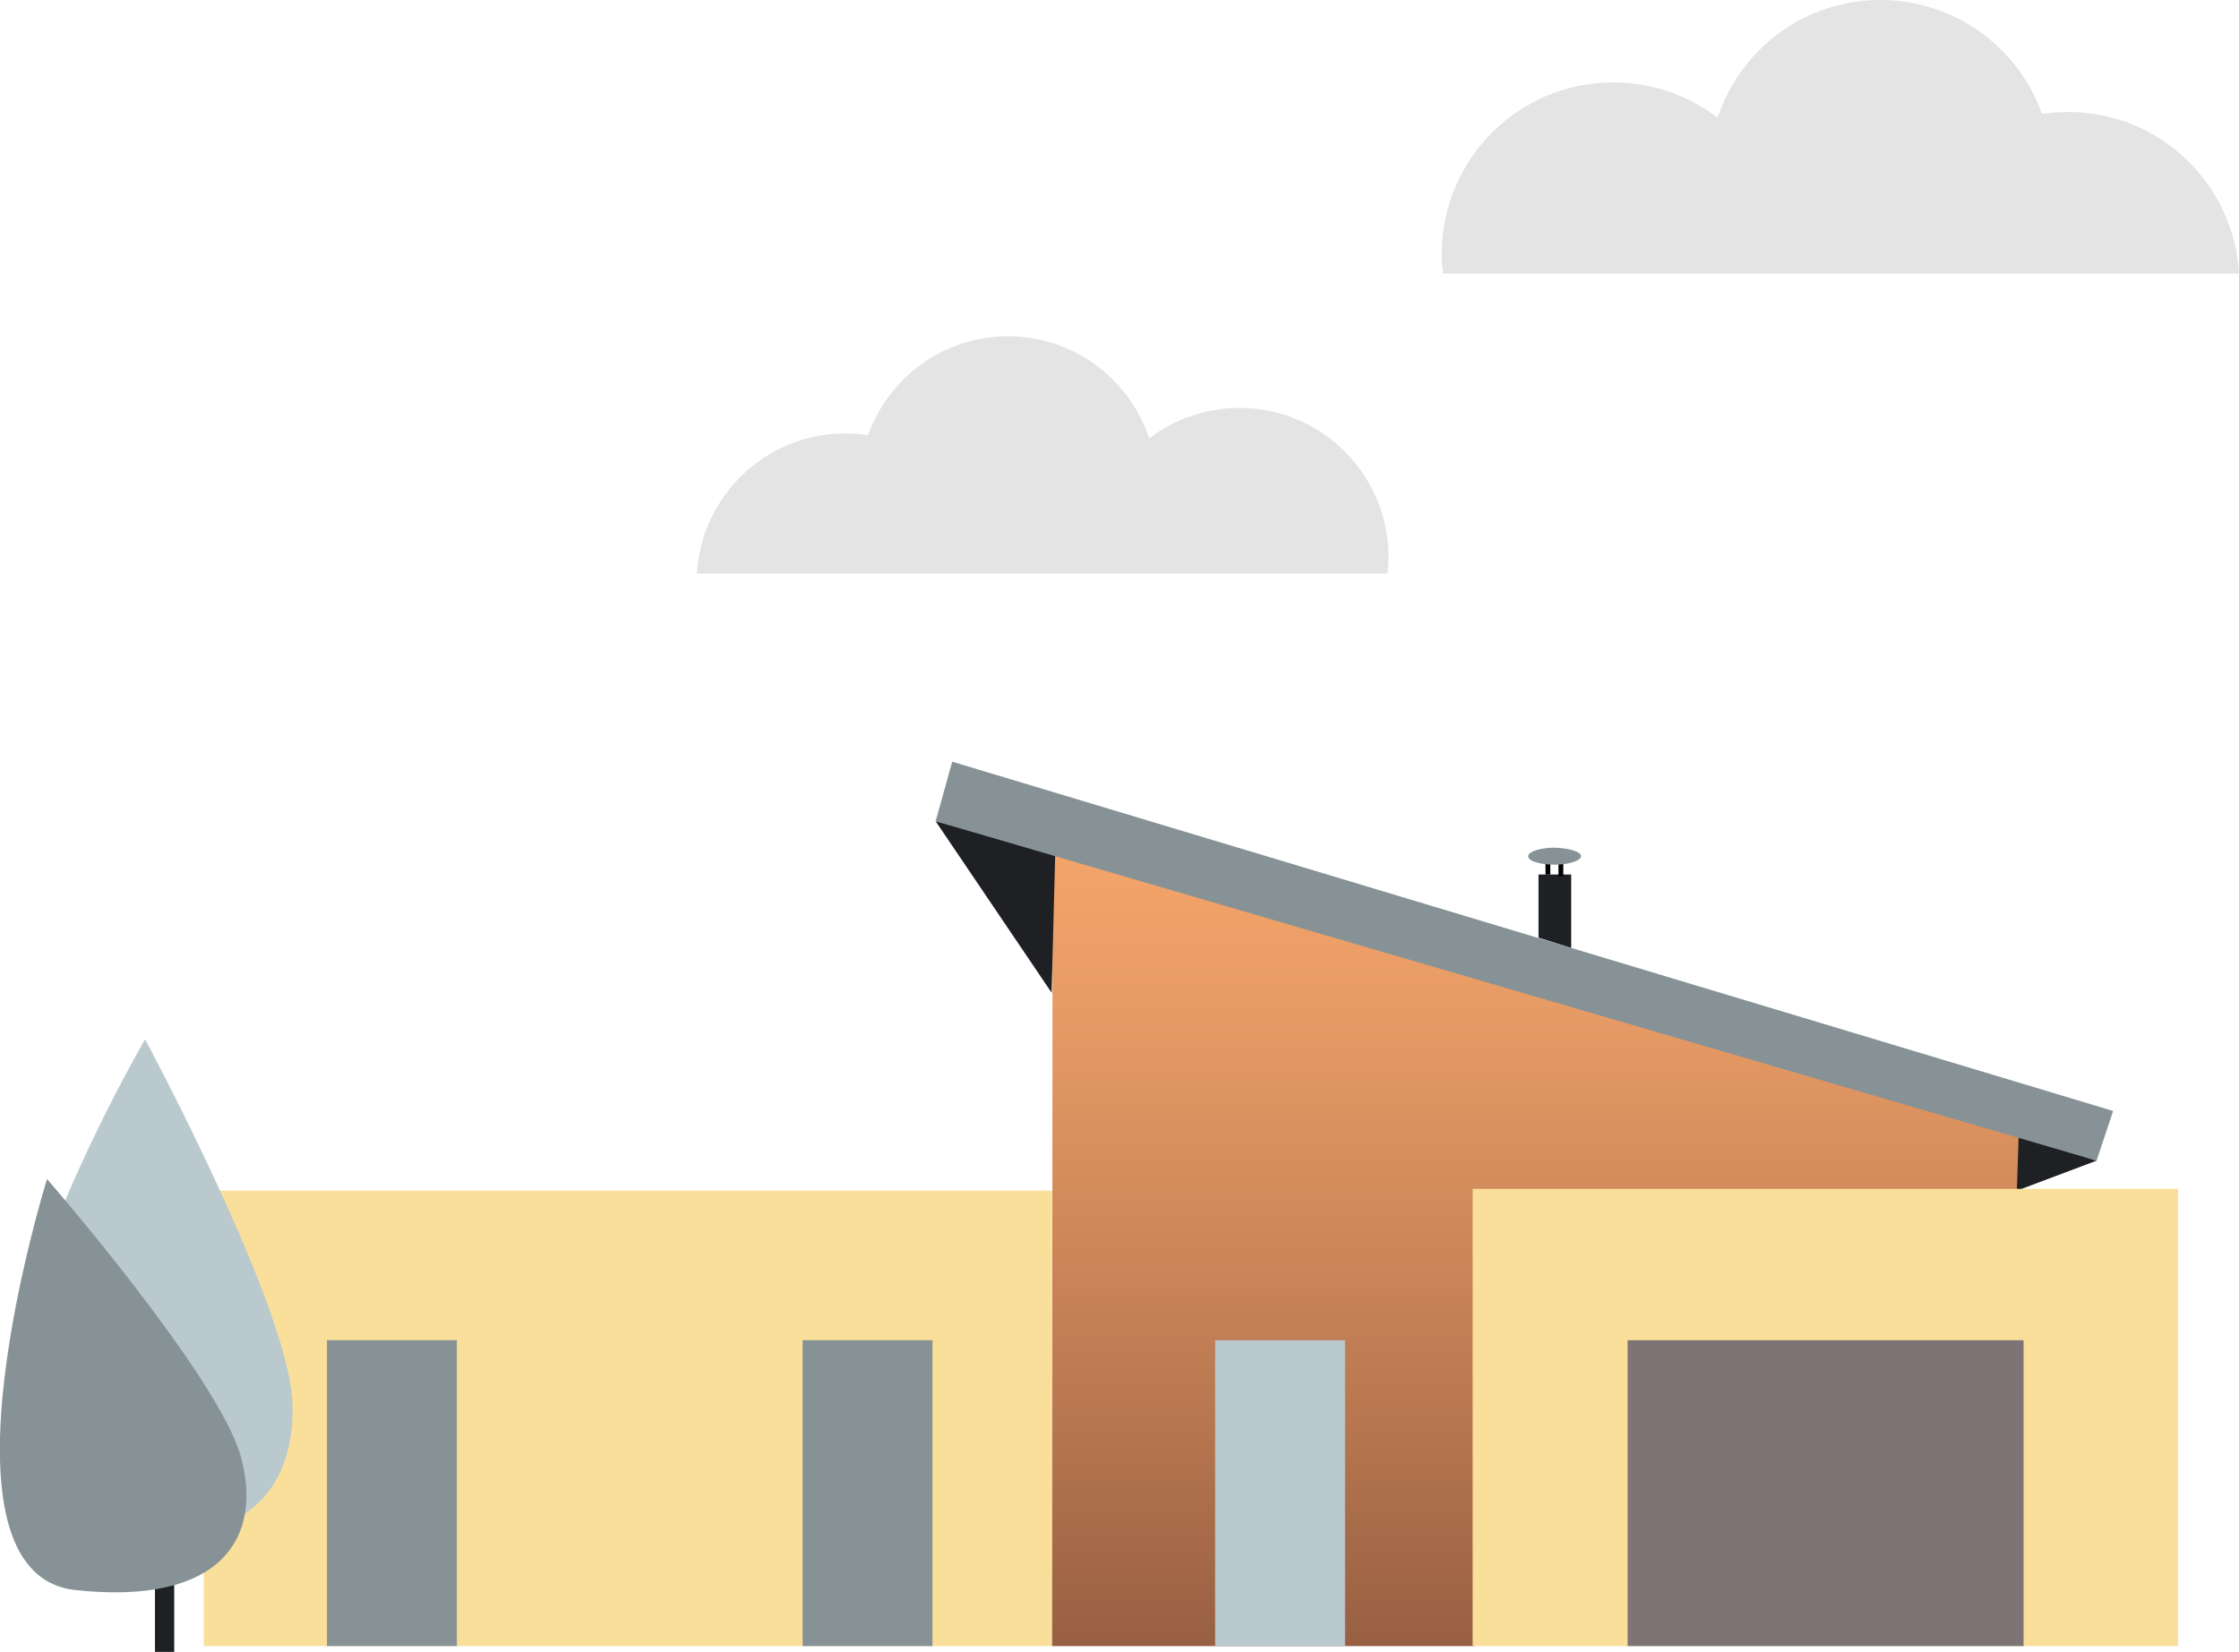
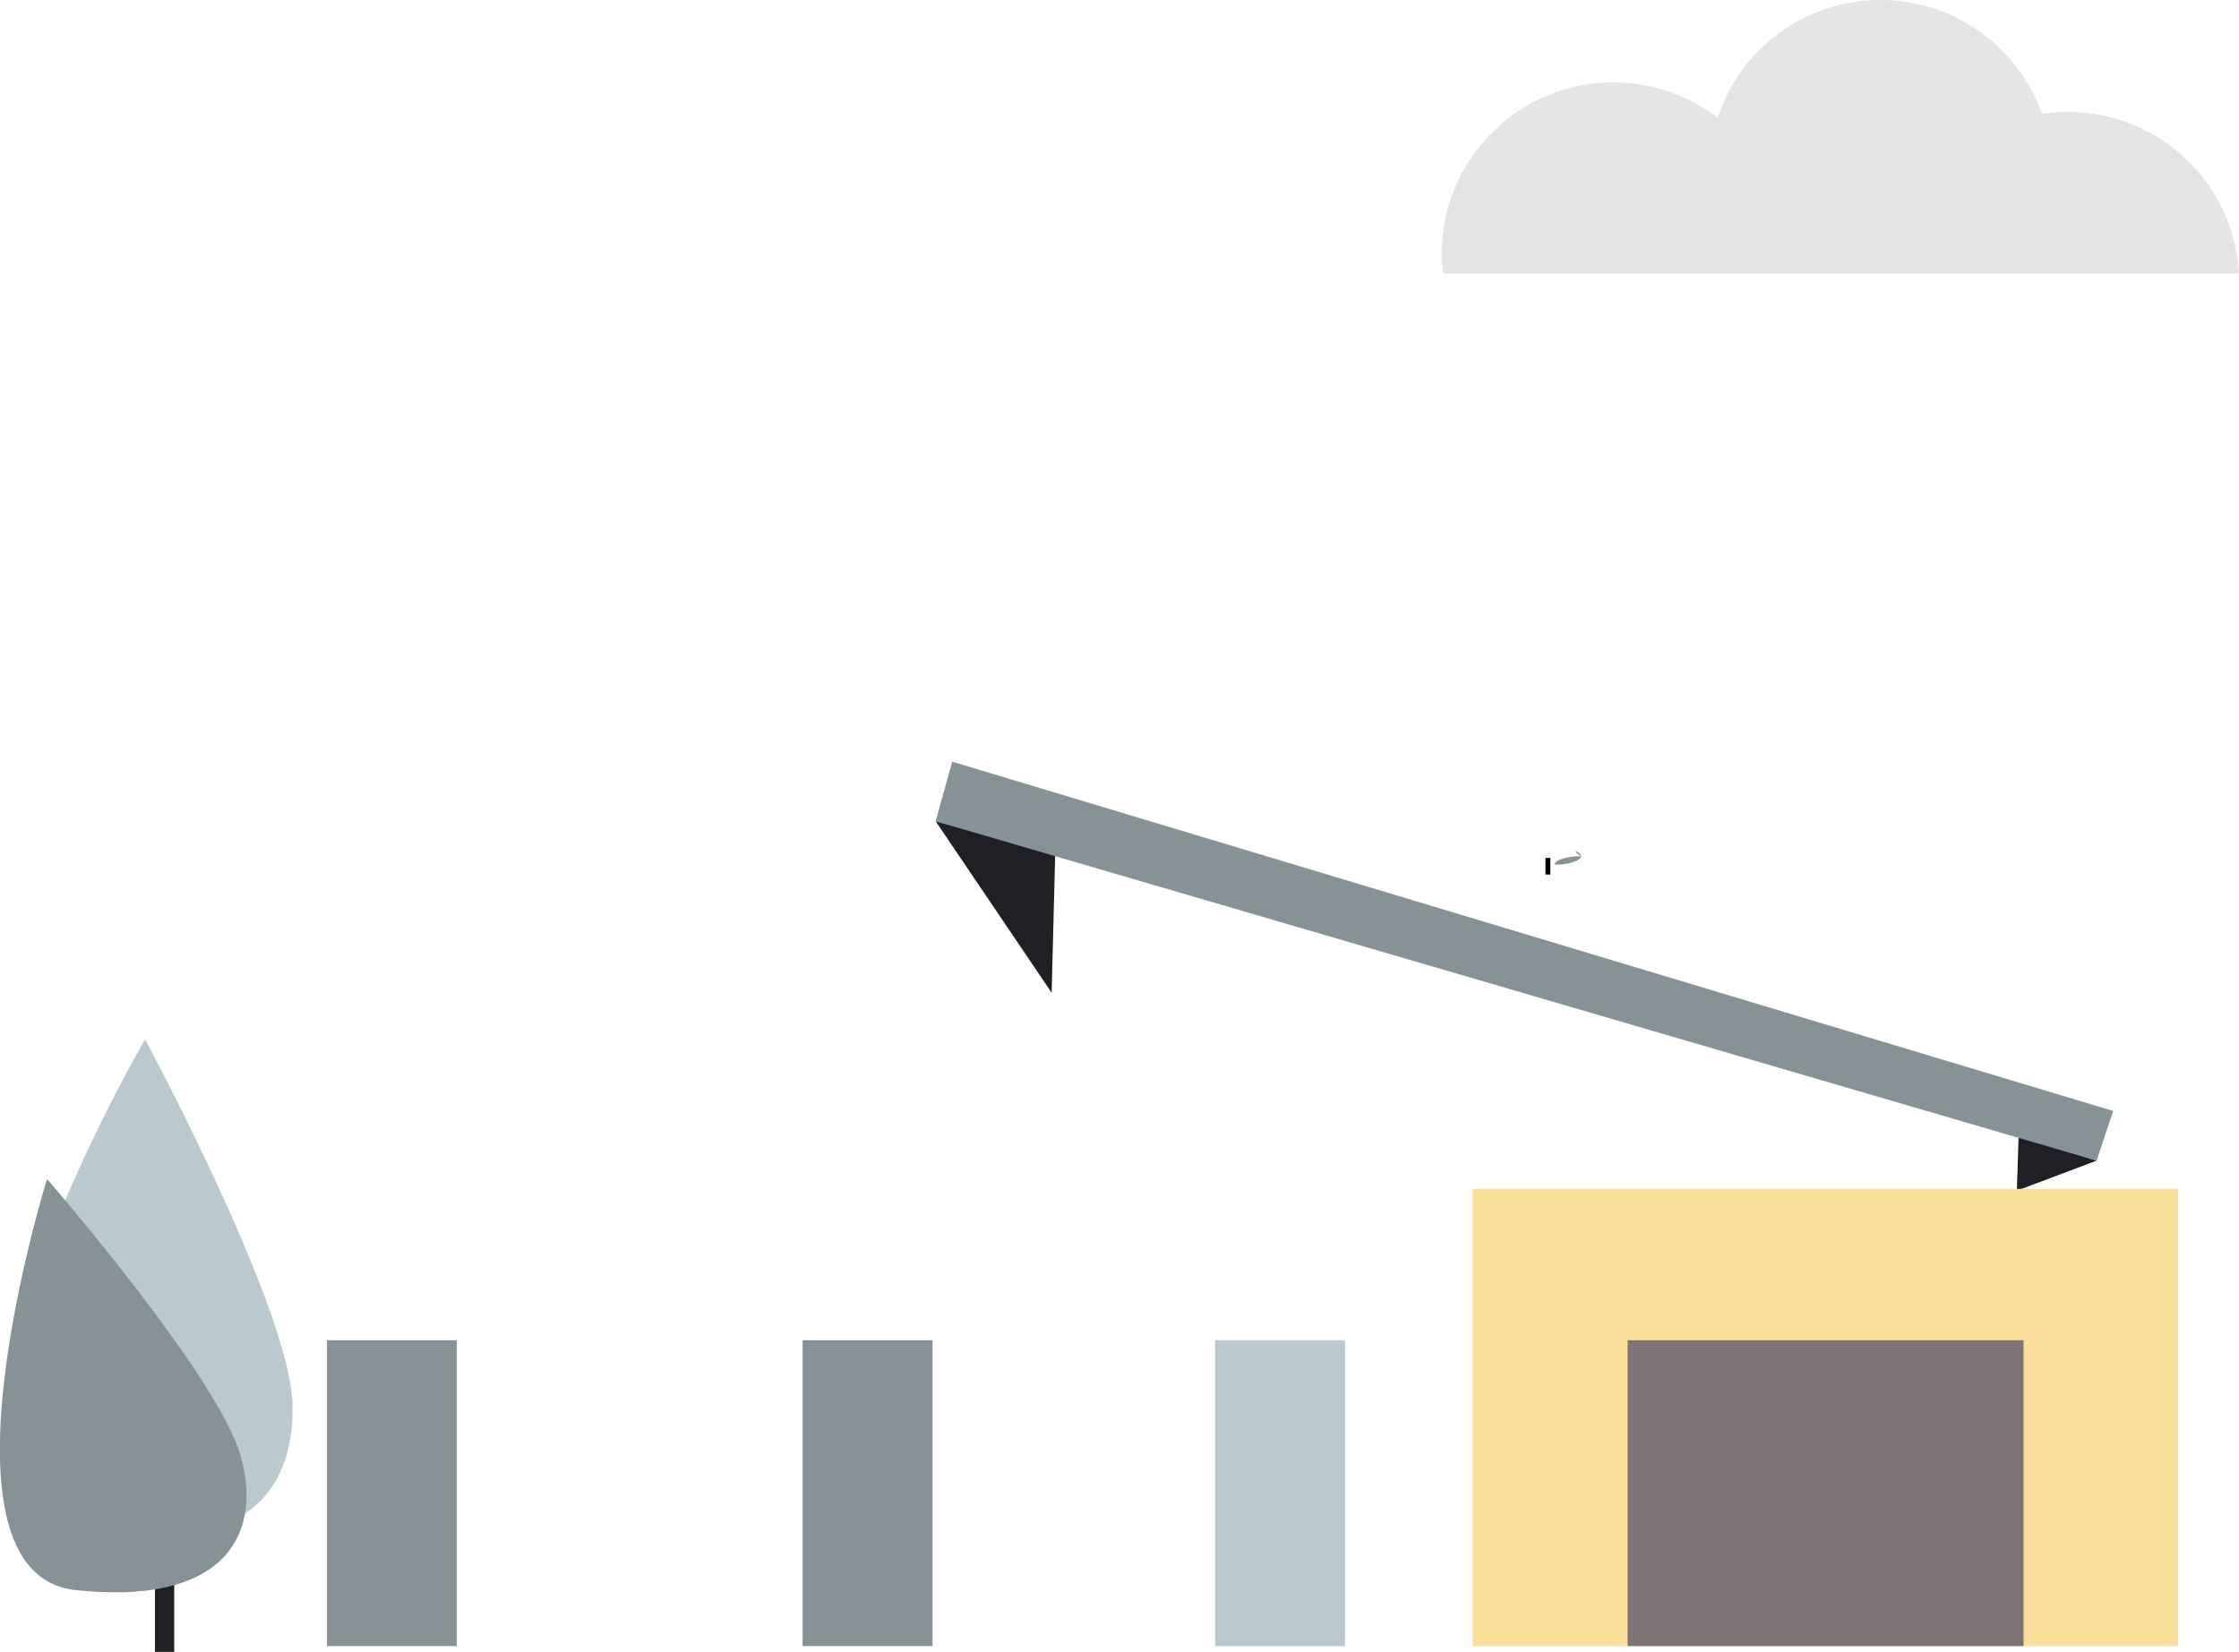
<svg xmlns="http://www.w3.org/2000/svg" xmlns:xlink="http://www.w3.org/1999/xlink" version="1.1" id="Calque_1" x="0px" y="0px" viewBox="0 0 499.9 368.9" style="enable-background:new 0 0 499.9 368.9;" xml:space="preserve">
  <style type="text/css">
	.st0{fill:#BAC9CE;}
	.st1{fill:#F5BE57;}
	.st2{fill:#FFFFFF;}
	.st3{clip-path:url(#SVGID_2_);fill:url(#SVGID_3_);}
	.st4{fill:#869296;}
	.st5{clip-path:url(#SVGID_5_);fill:url(#SVGID_6_);}
	.st6{fill:#1E2023;}
	.st7{fill:#1E2022;}
	.st8{clip-path:url(#SVGID_8_);fill:url(#SVGID_9_);}
	.st9{fill:#FADF9A;}
	.st10{fill:#F5BD56;}
	.st11{clip-path:url(#SVGID_11_);fill:url(#SVGID_12_);}
	.st12{fill:#1A415D;}
	.st13{clip-path:url(#SVGID_14_);fill:url(#SVGID_15_);}
	.st14{clip-path:url(#SVGID_17_);fill:url(#SVGID_18_);}
	.st15{clip-path:url(#SVGID_20_);fill:url(#SVGID_21_);}
	.st16{fill:none;stroke:#000000;stroke-width:1.078;stroke-miterlimit:10;}
	.st17{fill:#7E7476;}
	.st18{fill:#E5E4E5;}
	.st19{clip-path:url(#SVGID_23_);fill:url(#SVGID_24_);}
	.st20{clip-path:url(#SVGID_26_);fill:url(#SVGID_27_);}
	.st21{fill:#F3F3F4;}
	.st22{clip-path:url(#SVGID_29_);fill:url(#SVGID_30_);}
	.st23{clip-path:url(#SVGID_32_);fill:url(#SVGID_33_);}
	.st24{fill:none;stroke:#BAC9CE;stroke-width:8.507;stroke-miterlimit:10;}
	.st25{fill:#F8F6F5;}
	.st26{fill:none;stroke:#BAC9CE;stroke-width:17.013;stroke-miterlimit:10;}
	.st27{fill:none;stroke:#F8F6F5;stroke-width:5.104;stroke-miterlimit:10;}
	.st28{clip-path:url(#SVGID_35_);fill:url(#SVGID_36_);}
	.st29{clip-path:url(#SVGID_38_);fill:url(#SVGID_39_);}
	.st30{clip-path:url(#SVGID_41_);fill:url(#SVGID_42_);}
	.st31{fill:none;stroke:#BAC9CE;stroke-width:7.999;stroke-miterlimit:10;}
	.st32{fill:none;stroke:#BAC9CE;stroke-width:15.997;stroke-miterlimit:10;}
	.st33{clip-path:url(#SVGID_44_);fill:url(#SVGID_45_);}
	.st34{fill:none;stroke:#F8F6F5;stroke-width:4.799;stroke-miterlimit:10;}
</style>
  <g>
-     <rect x="45.5" y="265.9" class="st9" width="189.4" height="101.7" />
    <g>
      <defs>
-         <polygon id="SVGID_19_" points="329.2,367.6 234.9,367.6 235,190 450.7,253.6 450.7,267.6 329.2,266.5    " />
-       </defs>
+         </defs>
      <clipPath id="SVGID_2_">
        <use xlink:href="#SVGID_19_" style="overflow:visible;" />
      </clipPath>
      <linearGradient id="SVGID_3_" gradientUnits="userSpaceOnUse" x1="-1858.491" y1="7246.269" x2="-1857.491" y2="7246.269" gradientTransform="matrix(0 -177.666 -177.666 0 1287755.25 -329822.281)">
        <stop offset="0" style="stop-color:#955D41" />
        <stop offset="0.369" style="stop-color:#BD7B52" />
        <stop offset="0.783" style="stop-color:#E39863" />
        <stop offset="1" style="stop-color:#F2A369" />
      </linearGradient>
      <rect x="234.9" y="190" class="st3" width="215.8" height="177.7" />
    </g>
    <polygon class="st6" points="208.9,183.4 234.8,221.7 235.6,190.5  " />
    <polygon class="st6" points="468.1,259.2 450.3,265.9 450.7,253.6  " />
    <rect x="271.3" y="299.3" class="st0" width="29" height="68.3" />
    <rect x="179.2" y="299.3" class="st4" width="29" height="68.3" />
    <rect x="73" y="299.3" class="st4" width="29" height="68.3" />
-     <polygon class="st6" points="343.5,209.4 343.5,195.3 350.8,195.3 350.8,211.7  " />
    <line class="st16" x1="345.6" y1="195.3" x2="345.6" y2="191.6" />
-     <line class="st16" x1="348.5" y1="195.7" x2="348.5" y2="192" />
    <polygon class="st4" points="468.1,259.2 208.9,183.4 212.6,170.1 471.8,248.1  " />
    <rect x="328.8" y="265.5" class="st9" width="157.5" height="102.1" />
    <rect x="363.4" y="299.3" class="st17" width="88.4" height="68.3" />
-     <path class="st4" d="M353,191.2c0,1-2.7,1.9-5.9,1.9c-3.3,0-5.9-0.8-5.9-1.9c0-1,2.7-1.9,5.9-1.9C350.3,189.4,353,190.2,353,191.2" />
+     <path class="st4" d="M353,191.2c0,1-2.7,1.9-5.9,1.9c0-1,2.7-1.9,5.9-1.9C350.3,189.4,353,190.2,353,191.2" />
    <path class="st0" d="M32.4,232.1c0,0,32.1,59.7,32.9,81.2c0.8,21.6-13.9,36.9-50.1,25.2C-22.7,326.3,32.4,232.1,32.4,232.1" />
    <rect x="34.6" y="318.9" class="st6" width="4.3" height="50" />
    <path class="st4" d="M10.5,263.3c0,0,38.5,44.3,43.3,62.1c4.9,17.9-4.3,33.2-36.9,29.7C-17,351.5,10.5,263.3,10.5,263.3" />
    <path class="st18" d="M499.9,61.1C498.8,41,482.1,25,461.8,25c-2,0-4,0.2-5.9,0.4C450.6,10.6,436.5,0,419.8,0   c-16.9,0-31.3,11-36.3,26.3c-6.4-4.9-14.5-7.9-23.3-7.9c-21.1,0-38.3,17.1-38.3,38.3c0,1.5,0.1,3,0.3,4.4H499.9z" />
-     <path class="st18" d="M155.6,128.1c1-17.4,15.4-31.3,33.1-31.3c1.7,0,3.4,0.1,5.1,0.4c4.6-12.9,16.8-22.1,31.3-22.1   c14.7,0,27.1,9.6,31.5,22.8c5.6-4.3,12.6-6.8,20.2-6.8c18.3,0,33.2,14.9,33.2,33.2c0,1.3-0.1,2.6-0.2,3.8H155.6z" />
  </g>
</svg>